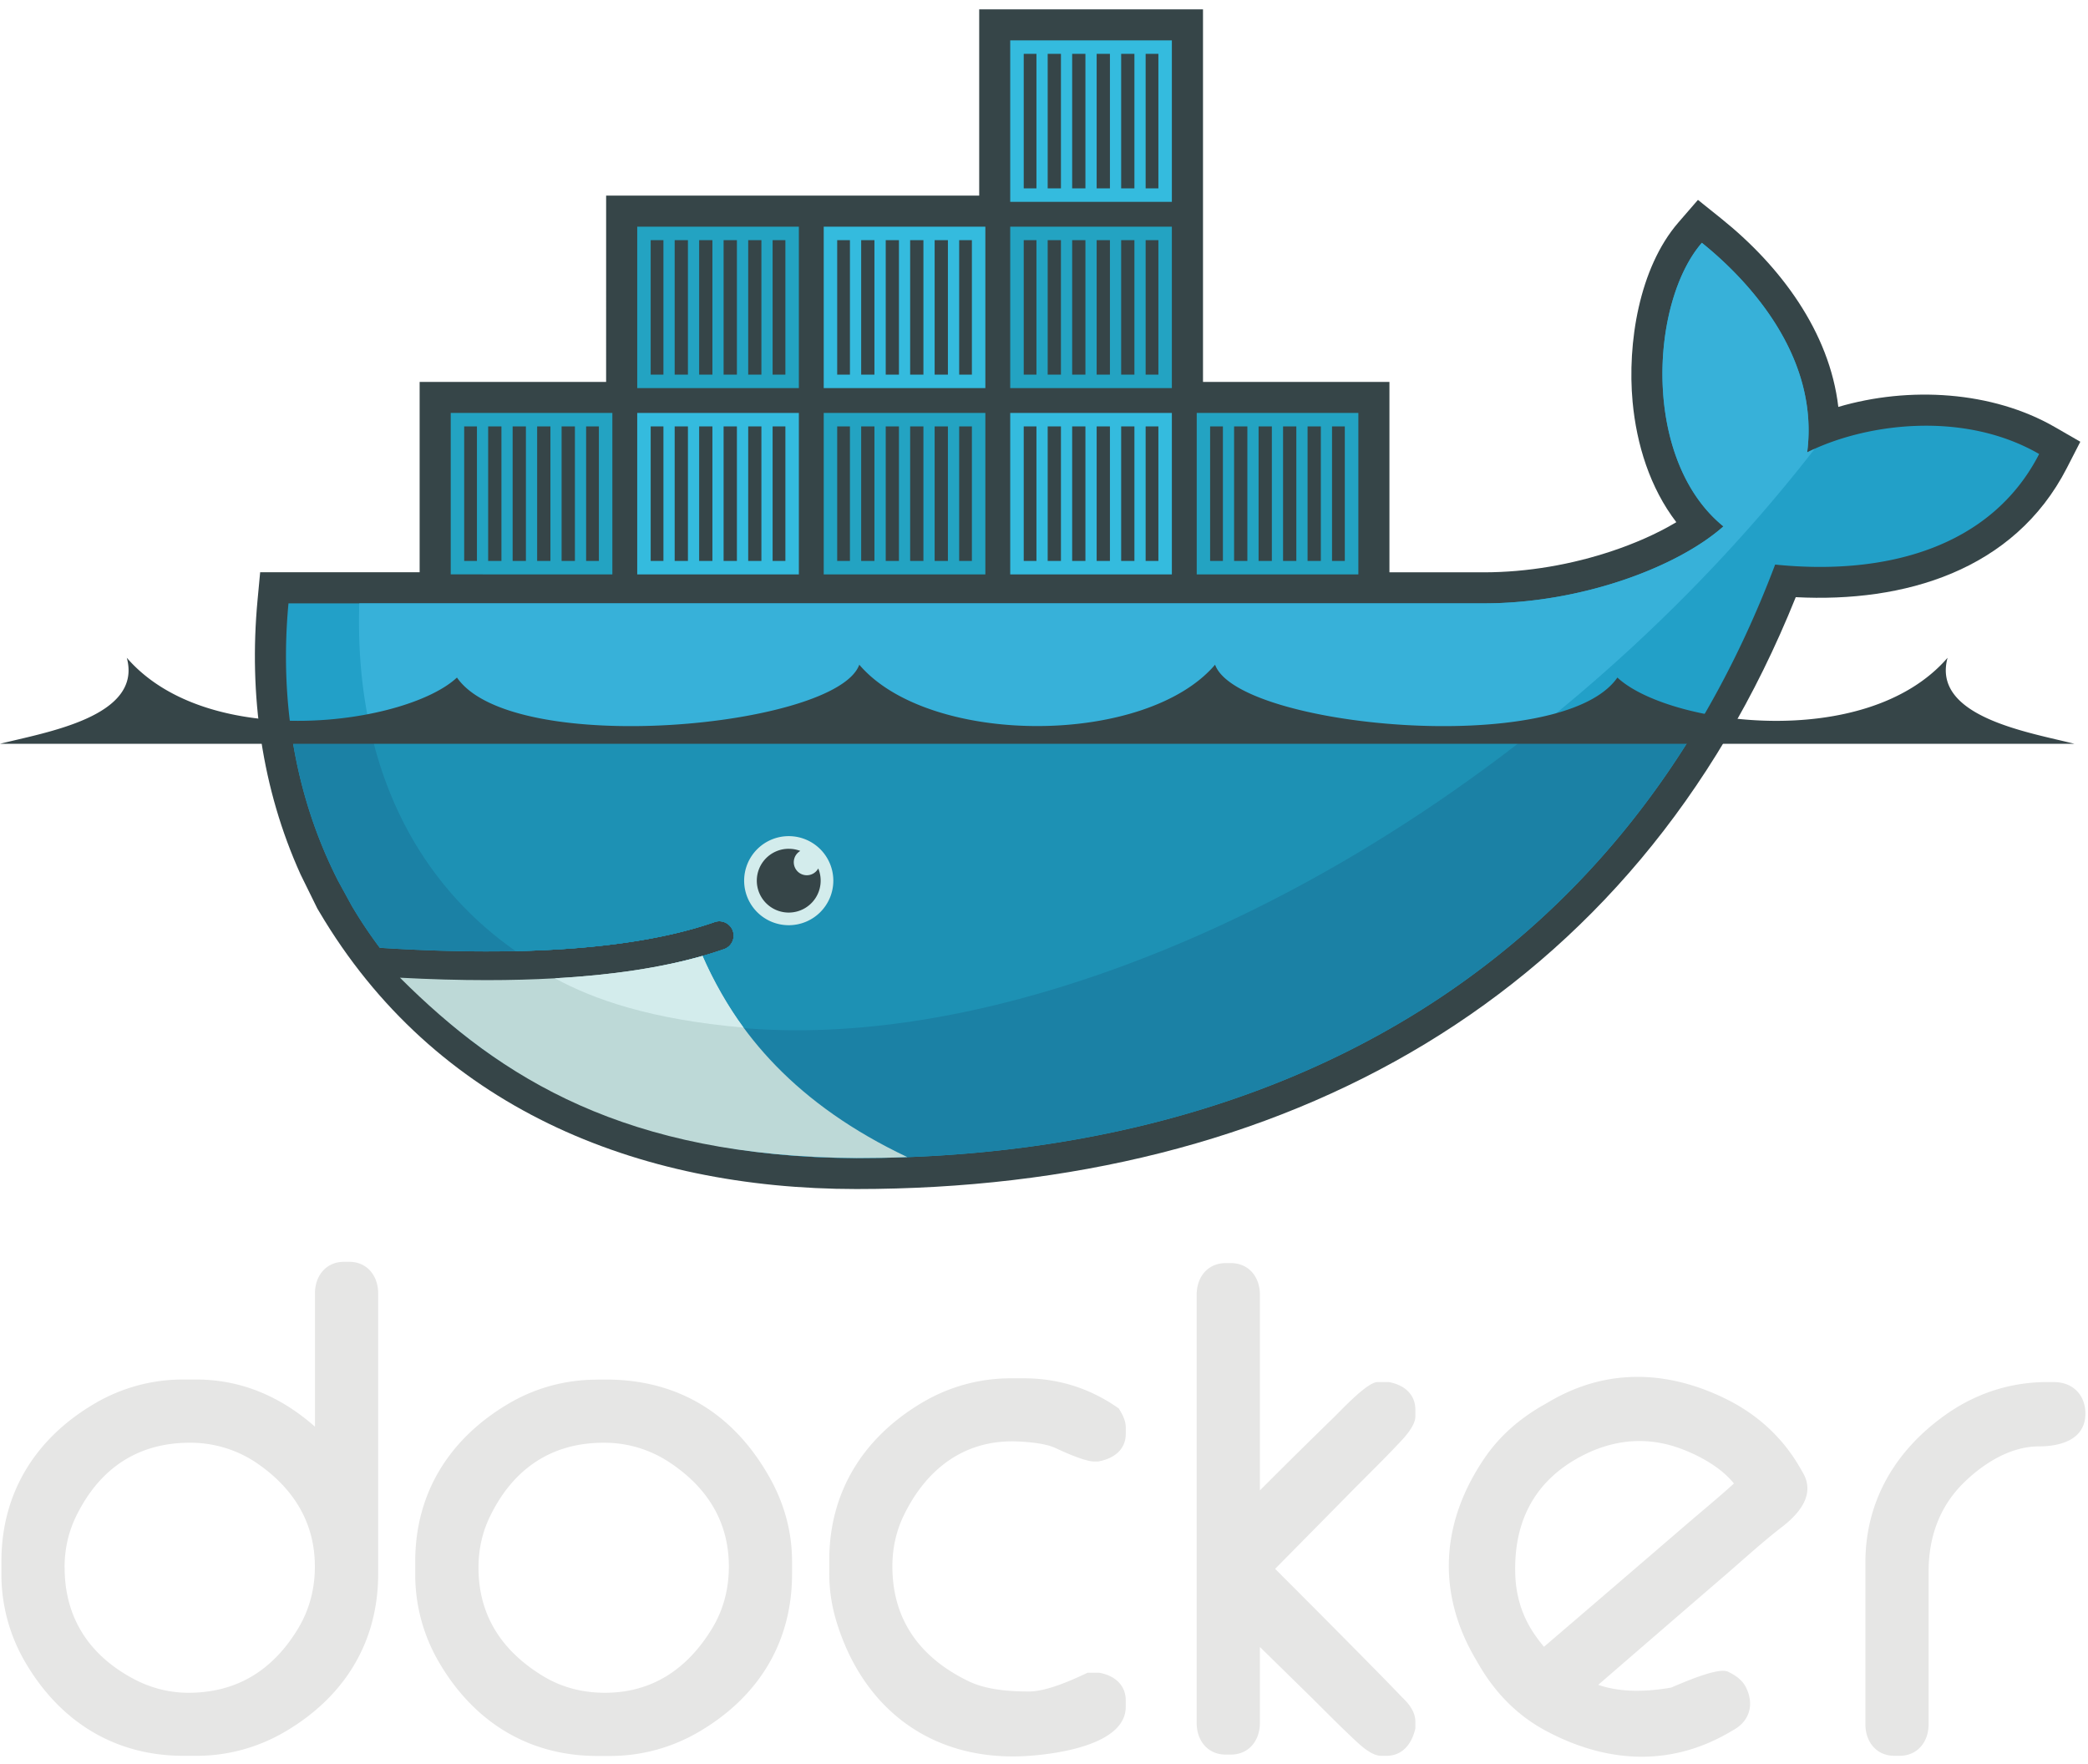
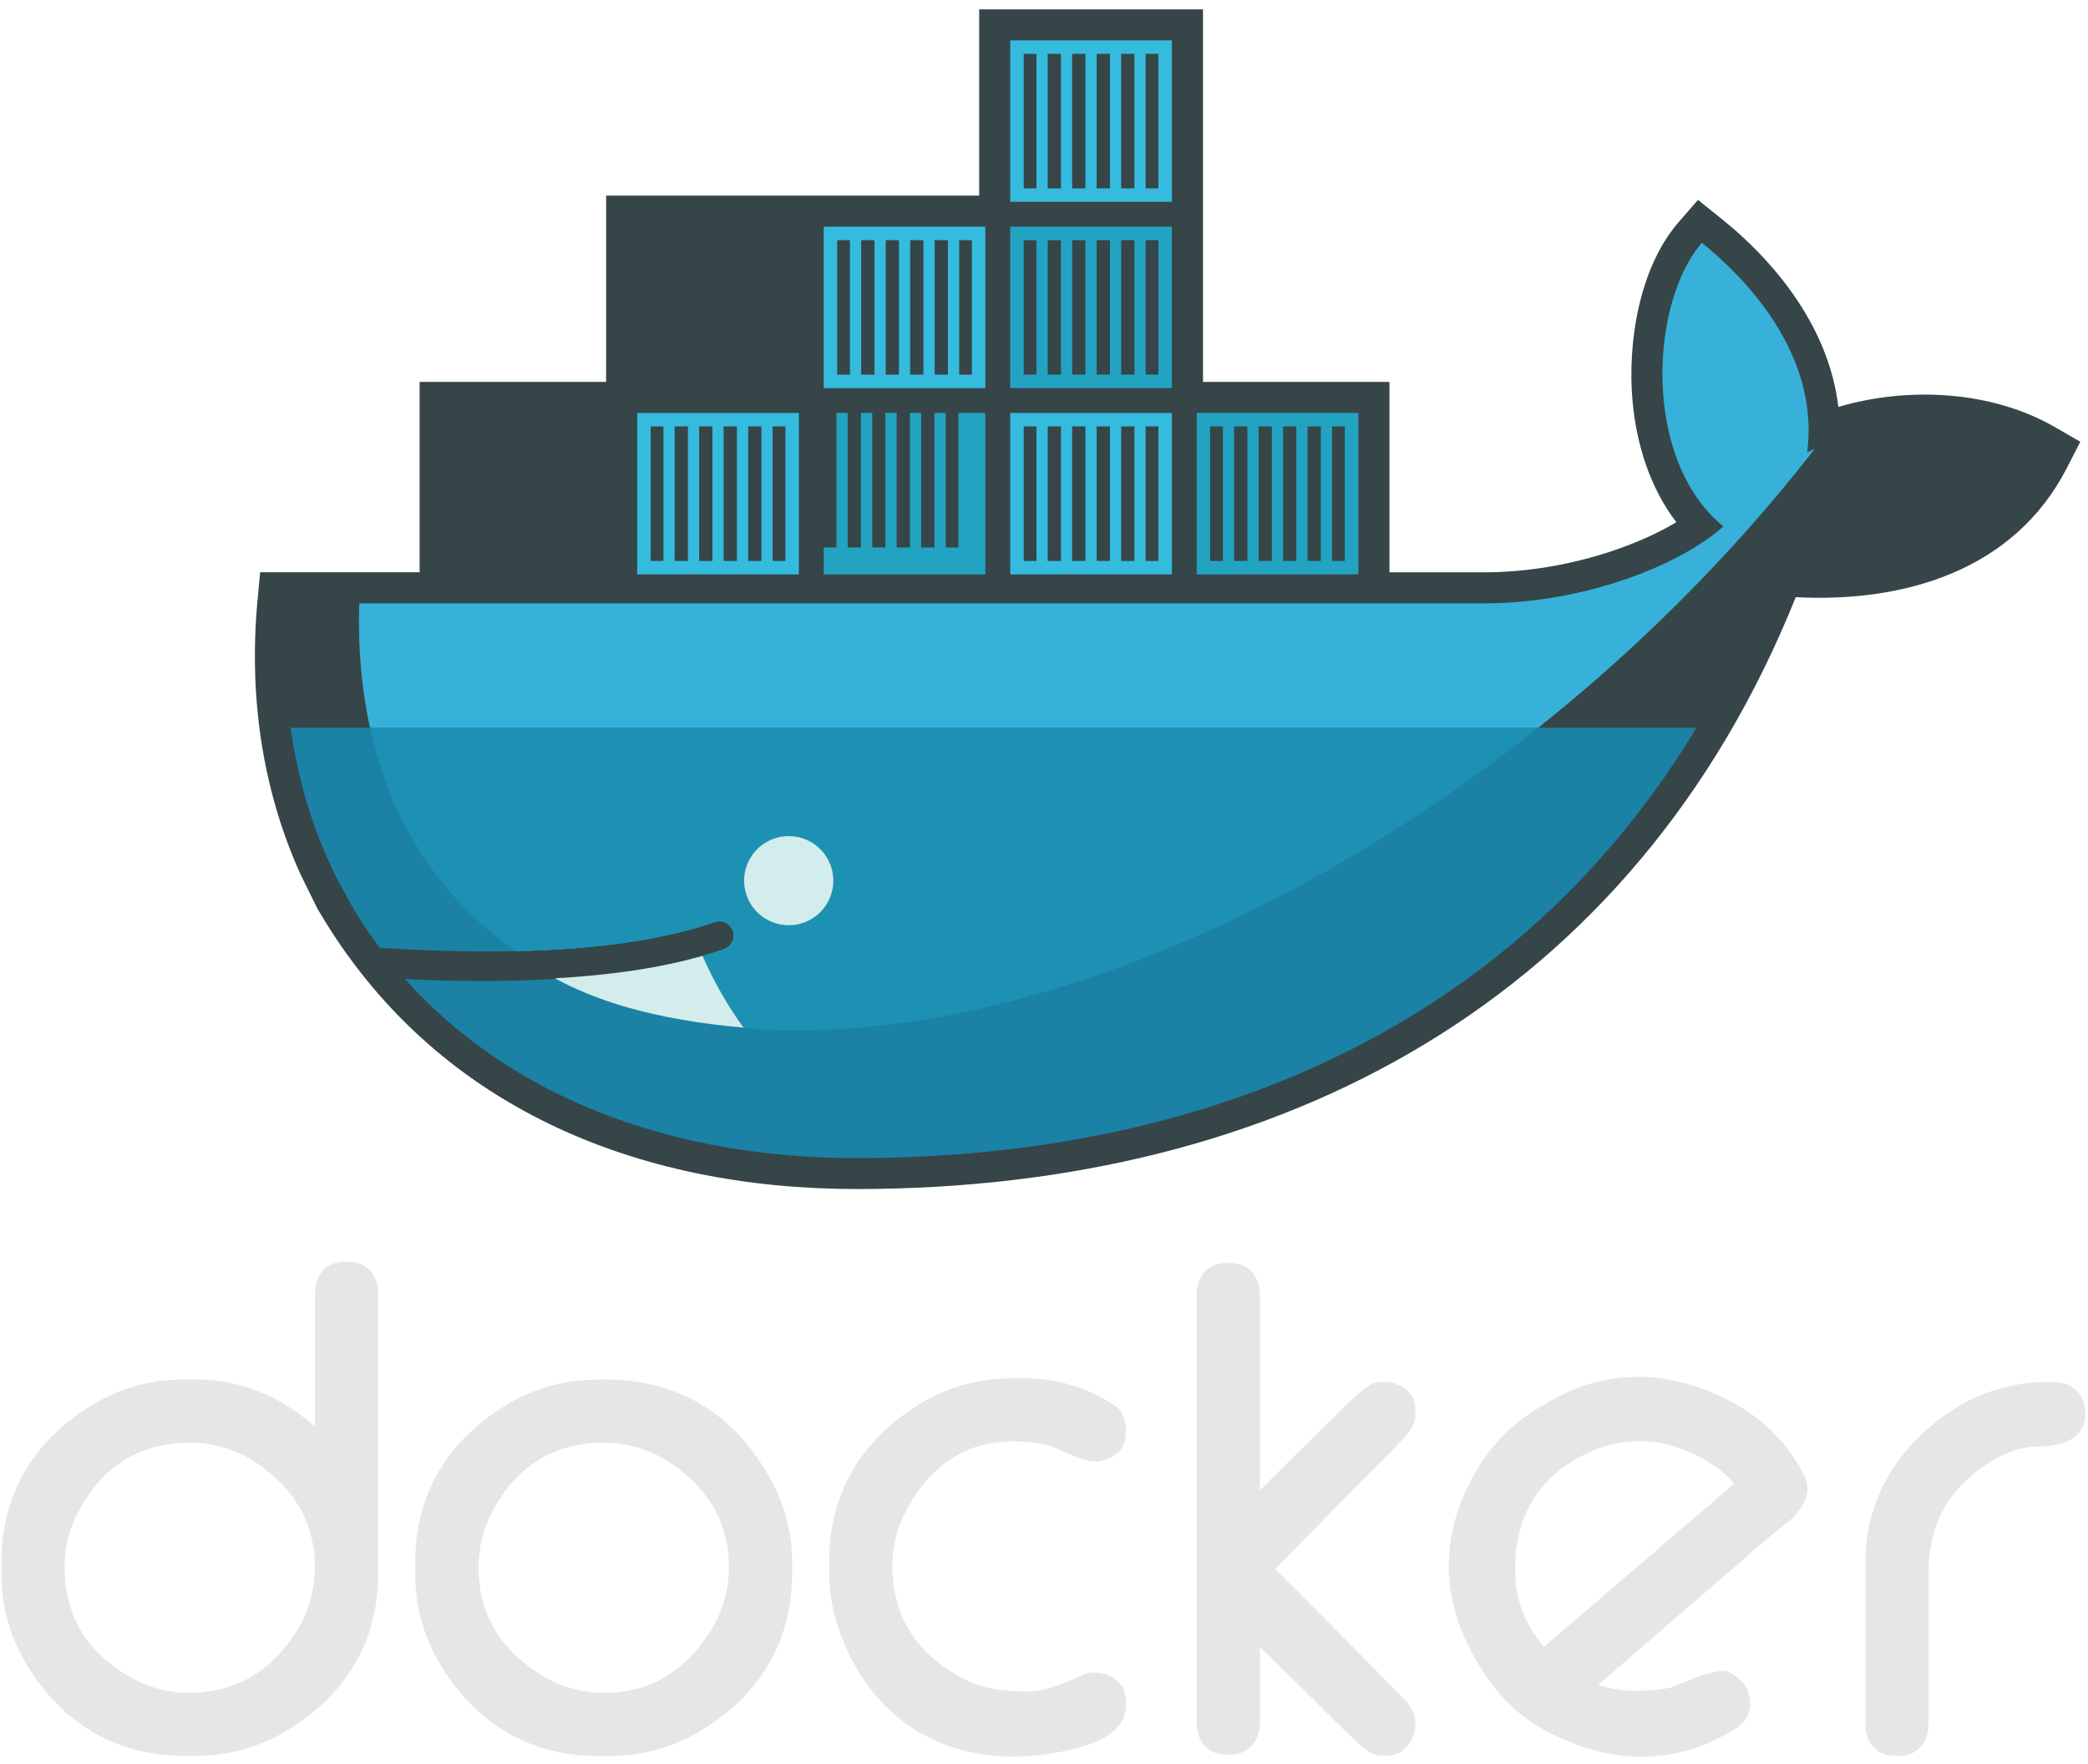
<svg xmlns="http://www.w3.org/2000/svg" width="174" height="147" viewBox="0 0 174 147">
  <title>logo_docker</title>
  <g fill="none" fill-rule="evenodd">
    <path d="M26.247 118.886V107.78c0-1.46.914-2.633 2.427-2.633h.42c1.51 0 2.42 1.174 2.42 2.632v23.38c0 5.7-2.82 10.24-7.736 13.13a14.54 14.54 0 0 1-7.44 2.025h-1.043c-5.71 0-10.25-2.82-13.147-7.727a14.455 14.455 0 0 1-2.03-7.43v-1.043c0-5.703 2.824-10.238 7.735-13.134a14.49 14.49 0 0 1 7.442-2.025h1.044c3.86 0 7.14 1.496 9.902 3.926zM5.387 130.64c0 4.12 1.998 7.217 5.612 9.192 1.46.8 3.042 1.228 4.71 1.228 4.05 0 7.05-1.907 9.12-5.334.964-1.594 1.41-3.337 1.41-5.19 0-3.572-1.69-6.36-4.57-8.428a9.836 9.836 0 0 0-5.858-1.884c-4.412 0-7.587 2.226-9.493 6.18-.644 1.338-.937 2.758-.937 4.237zm44.4-15.68h.73c6.1 0 10.742 2.956 13.683 8.277 1.176 2.128 1.805 4.45 1.805 6.884v1.048c0 5.702-2.815 10.246-7.738 13.13a14.58 14.58 0 0 1-7.438 2.027h-1.05c-5.71 0-10.25-2.82-13.147-7.725a14.456 14.456 0 0 1-2.03-7.43v-1.044c0-5.704 2.832-10.224 7.732-13.132 2.277-1.352 4.796-2.028 7.443-2.028zm-9.912 15.68c0 4 1.965 6.94 5.347 9.01 1.588.97 3.336 1.41 5.19 1.41 3.957 0 6.88-2.003 8.916-5.338.97-1.59 1.41-3.336 1.41-5.187 0-3.718-1.793-6.56-4.86-8.617a9.806 9.806 0 0 0-5.57-1.694c-4.413 0-7.59 2.226-9.494 6.18-.645 1.338-.94 2.758-.94 4.237zm48.025-9.996c-.795-.372-2.284-.496-3.143-.528-4.4-.166-7.584 2.31-9.452 6.186-.644 1.337-.94 2.753-.94 4.233 0 4.505 2.37 7.66 6.396 9.583 1.477.702 3.37.835 4.98.835 1.418 0 3.41-.865 4.67-1.46l.218-.103h.973l.108.02c1.198.25 2.102 1.01 2.102 2.296v.52c0 3.203-5.86 3.937-8.098 4.092-7.89.546-13.792-3.783-16.042-11.3a13.596 13.596 0 0 1-.566-3.963v-1.04c0-5.705 2.835-10.223 7.733-13.13a14.43 14.43 0 0 1 7.444-2.03h1.046c2.806 0 5.392.797 7.71 2.378l.19.132.12.198c.25.415.466.893.466 1.387v.52c0 1.343-1.006 2.065-2.22 2.3l-.1.017h-.312c-.786 0-2.572-.813-3.274-1.143zm17.083 3.562a563.49 563.49 0 0 1 6.175-6.1c.58-.56 2.77-2.937 3.632-2.937h.943l.108.02c1.207.25 2.107 1.01 2.107 2.3v.52c0 .88-1.03 1.9-1.6 2.5-1.21 1.28-2.484 2.52-3.723 3.773l-6.363 6.45c2.74 2.744 5.477 5.49 8.195 8.252a212.8 212.8 0 0 1 2.245 2.304c.26.275.646.617.866 1 .235.355.38.76.38 1.19v.542l-.03.125c-.296 1.2-1.06 2.17-2.39 2.17h-.42c-.87 0-1.855-.987-2.452-1.55-1.23-1.157-2.417-2.375-3.622-3.56l-4.043-3.963v6.336c0 1.46-.917 2.634-2.428 2.634h-.414c-1.513 0-2.426-1.173-2.426-2.632v-35.7c0-1.46.915-2.626 2.426-2.626h.416c1.51 0 2.427 1.167 2.427 2.627v16.33zm65.643-9.037h.522c1.58 0 2.634 1.06 2.634 2.63 0 2.173-2.084 2.73-3.888 2.73-2.365 0-4.623 1.43-6.254 3.035-2.033 2-2.923 4.565-2.923 7.383v12.734c0 1.46-.912 2.632-2.427 2.632h-.415c-1.513 0-2.426-1.17-2.426-2.633v-13.46c0-5.17 2.52-9.39 6.72-12.353 2.51-1.768 5.38-2.7 8.45-2.7zm-37.434 25.23c1.916.667 4.102.572 6.068.23 1.006-.427 3.578-1.547 4.524-1.383l.148.025.136.067c.577.28 1.13.674 1.424 1.26.69 1.378.358 2.76-.996 3.54l-.45.26c-4.997 2.88-10.31 2.483-15.29-.207-2.38-1.285-4.203-3.194-5.546-5.52l-.315-.544c-3.207-5.548-2.774-11.384.843-16.66 1.25-1.822 2.88-3.23 4.79-4.333l.72-.414c4.706-2.713 9.748-2.528 14.58-.147 2.598 1.28 4.704 3.19 6.154 5.7l.26.45c1.055 1.82-.31 3.41-1.72 4.5-1.635 1.26-3.286 2.772-4.853 4.123-3.5 3.012-6.99 6.032-10.48 9.05zm-4.523-3.174a5052.81 5052.81 0 0 0 11.71-10.057c1.33-1.15 2.792-2.34 4.114-3.546-1.062-1.336-2.833-2.298-4.338-2.87-3.038-1.158-6.034-.77-8.82.836-3.647 2.104-5.2 5.453-5.063 9.62.053 1.64.495 3.223 1.368 4.62.308.49.65.954 1.02 1.395z" fill="#E6E6E5" />
    <path d="M100.245 31.824h15.542v15.868h7.86c3.627 0 7.36-.646 10.797-1.81 1.688-.57 3.584-1.367 5.25-2.368-2.194-2.86-3.314-6.473-3.644-10.034-.448-4.843.53-11.146 3.812-14.937l1.634-1.887 1.947 1.563c4.9 3.93 9.023 9.422 9.75 15.69 5.902-1.737 12.83-1.326 18.033 1.672l2.134 1.23-1.123 2.19c-4.4 8.576-13.597 11.232-22.59 10.762-13.456 33.472-42.75 49.32-78.27 49.32-18.35 0-35.188-6.853-44.775-23.114l-.158-.264-1.396-2.838c-3.24-7.16-4.318-15-3.587-22.835l.22-2.348h13.29v-15.86h15.54V16.3H81.6V.78h18.65v31.044" fill="#364548" />
-     <path d="M150.598 37.694c1.043-8.088-5.018-14.442-8.777-17.46-4.33 5.003-5 18.11 1.797 23.63-3.792 3.365-11.784 6.414-19.966 6.414H24.04c-.795 8.53.705 16.387 4.13 23.112l1.133 2.07c.717 1.216 1.5 2.39 2.348 3.52 4.1.262 7.877.352 11.33.276 6.79-.15 12.33-.95 16.527-2.403a1.196 1.196 0 1 1 .783 2.258 32.97 32.97 0 0 1-1.74.55h-.004c-3.305.944-6.85 1.58-11.423 1.86.27.005-.282.04-.284.04-.157.01-.35.034-.51.04-1.8.1-3.742.124-5.73.124-2.17 0-4.31-.04-6.7-.162l-.06.04c8.294 9.314 21.27 14.9 37.54 14.9 34.42 0 63.62-15.24 76.55-49.457 9.174.94 17.99-1.396 22-9.214-6.388-3.685-14.603-2.51-19.333-.137" fill="#22A0C8" />
    <path d="M150.598 37.694c1.043-8.088-5.018-14.442-8.777-17.46-4.33 5.003-5 18.11 1.797 23.63-3.792 3.365-11.784 6.414-19.966 6.414H29.94c-.408 13.065 4.447 22.983 13.036 28.978 6.79-.15 12.328-.95 16.526-2.403a1.196 1.196 0 1 1 .783 2.258 32.97 32.97 0 0 1-1.74.55h-.003c-3.305.944-7.154 1.66-11.727 1.94 0 0-.11-.104-.112-.103 11.715 6.002 28.703 5.98 48.18-1.492 21.838-8.38 42.16-24.342 56.34-42.6a15.81 15.81 0 0 0-.625.295" fill="#37B1D9" />
    <path d="M24.227 60.643c.62 4.57 1.957 8.85 3.942 12.747l1.13 2.07c.715 1.216 1.5 2.39 2.35 3.52 4.093.262 7.87.352 11.323.276 6.788-.15 12.327-.95 16.525-2.403a1.196 1.196 0 1 1 .783 2.258 32.97 32.97 0 0 1-1.74.55h-.002c-3.303.944-7.132 1.62-11.705 1.9-.157.01-.43.01-.59.02-1.798.1-3.72.164-5.707.164-2.172 0-4.393-.04-6.784-.162 8.3 9.314 21.356 14.92 37.622 14.92 29.472 0 55.112-11.17 69.994-35.856H24.228" fill="#1B81A5" />
    <path d="M30.835 60.643c1.762 8.024 5.996 14.323 12.142 18.613 6.788-.15 12.327-.95 16.525-2.403a1.196 1.196 0 1 1 .783 2.258 32.97 32.97 0 0 1-1.74.55h-.003c-3.305.944-7.215 1.62-11.788 1.9 11.716 6 28.654 5.915 48.128-1.56 11.782-4.52 23.12-11.25 33.294-19.355h-97.34" fill="#1D91B4" />
-     <path d="M37.56 34.41h13.47v13.454H37.56V34.41zm1.122 1.122h1.063v11.212h-1.063V35.532zm1.998 0h1.106v11.212H40.68V35.532zm2.04 0h1.106v11.212H42.72V35.532zm2.042 0h1.106v11.212h-1.106V35.532zm2.04 0h1.107v11.212H46.8V35.532zm2.042 0h1.063v11.212h-1.063V35.532zM53.1 18.888h13.472V32.34h-13.47V18.89zm1.124 1.122h1.062v11.21h-1.062V20.01zm2 0h1.104v11.21h-1.105V20.01zm2.04 0h1.104v11.21h-1.105V20.01zm2.04 0h1.105v11.21H60.3V20.01zm2.04 0h1.107v11.21h-1.1V20.01zm2.04 0h1.066v11.21h-1.065V20.01z" fill="#23A3C2" />
    <path d="M53.1 34.41h13.472v13.454h-13.47V34.41zm1.124 1.122h1.062v11.212h-1.062V35.532zm2 0h1.104v11.212h-1.105V35.532zm2.04 0h1.104v11.212h-1.105V35.532zm2.04 0h1.105v11.212H60.3V35.532zm2.04 0h1.107v11.212h-1.1V35.532zm2.04 0h1.066v11.212h-1.065V35.532z" fill="#34BBDE" />
-     <path d="M68.643 34.41h13.47v13.454h-13.47V34.41zm1.123 1.122h1.062v11.212h-1.062V35.532zm1.998 0h1.106v11.212h-1.106V35.532zm2.04 0h1.107v11.212h-1.1V35.532zm2.042 0h1.106v11.212h-1.106V35.532zm2.04 0h1.107v11.212h-1.106V35.532zm2.042 0h1.063v11.212h-1.06V35.532z" fill="#23A3C2" />
+     <path d="M68.643 34.41h13.47v13.454h-13.47V34.41zh1.062v11.212h-1.062V35.532zm1.998 0h1.106v11.212h-1.106V35.532zm2.04 0h1.107v11.212h-1.1V35.532zm2.042 0h1.106v11.212h-1.106V35.532zm2.04 0h1.107v11.212h-1.106V35.532zm2.042 0h1.063v11.212h-1.06V35.532z" fill="#23A3C2" />
    <path d="M68.643 18.888h13.47V32.34h-13.47V18.89zm1.123 1.122h1.062v11.21h-1.062V20.01zm1.998 0h1.106v11.21h-1.106V20.01zm2.04 0h1.107v11.21h-1.1V20.01zm2.042 0h1.106v11.21h-1.106V20.01zm2.04 0h1.107v11.21h-1.106V20.01zm2.042 0h1.063v11.21h-1.06V20.01zm4.257 14.4h13.47v13.454h-13.47V34.41zm1.123 1.122h1.063v11.212h-1.06V35.532zm2 0h1.104v11.212h-1.105V35.532zm2.04 0h1.104v11.212h-1.105V35.532zm2.04 0h1.106v11.212h-1.106V35.532zm2.04 0h1.107v11.212H93.43V35.532zm2.042 0h1.063v11.212H95.47V35.532z" fill="#34BBDE" />
    <path d="M84.185 18.888h13.47V32.34h-13.47V18.89zm1.123 1.122h1.063v11.21h-1.06V20.01zm2 0h1.104v11.21h-1.105V20.01zm2.04 0h1.104v11.21h-1.105V20.01zm2.04 0h1.106v11.21h-1.106V20.01zm2.04 0h1.107v11.21H93.43V20.01zm2.042 0h1.063v11.21H95.47V20.01z" fill="#23A3C2" />
    <path d="M84.185 3.366h13.47V16.82h-13.47V3.365zm1.123 1.12h1.063v11.212h-1.06V4.486zm2 0h1.104v11.212h-1.105V4.486zm2.04 0h1.104v11.212h-1.105V4.486zm2.04 0h1.106v11.212h-1.106V4.486zm2.04 0h1.107v11.212H93.43V4.486zm2.042 0h1.063v11.212H95.47V4.486z" fill="#34BBDE" />
    <path d="M99.727 34.41h13.47v13.454h-13.47V34.41zm1.122 1.122h1.06v11.212h-1.066V35.532zm1.992 0h1.106v11.212h-1.106V35.532zm2.042 0h1.104v11.212h-1.105V35.532zm2.04 0h1.105v11.212h-1.106V35.532zm2.04 0h1.106v11.212h-1.104V35.532zm2.042 0h1.062v11.212h-1.064V35.532z" fill="#23A3C2" />
    <path d="M65.728 69.676a3.714 3.714 0 0 1 3.716 3.71 3.714 3.714 0 0 1-3.716 3.712 3.714 3.714 0 0 1-3.716-3.71 3.714 3.714 0 0 1 3.716-3.712" fill="#D3ECEC" />
-     <path d="M65.728 70.73c.34 0 .665.063.964.18a1.085 1.085 0 1 0 1.495 1.458 2.66 2.66 0 0 1-2.46 3.677 2.66 2.66 0 0 1-2.66-2.658 2.66 2.66 0 0 1 2.66-2.658M0 61.98h172.863c-3.764-.954-11.91-2.242-10.565-7.168-6.844 7.91-23.35 5.55-27.515 1.648-4.64 6.72-31.642 4.166-33.526-1.07-5.815 6.817-23.835 6.817-29.65 0-1.884 5.236-28.888 7.79-33.527 1.07-4.165 3.9-20.67 6.26-27.514-1.648 1.344 4.927-6.8 6.214-10.566 7.17" fill="#364548" />
-     <path d="M75.607 96.42c-9.203-4.36-14.255-10.29-17.065-16.763-3.418.975-7.528 1.598-12.302 1.866-1.8.1-3.69.152-5.676.152-2.29 0-4.7-.068-7.233-.202 8.44 8.424 18.828 14.91 38.05 15.028 1.42 0 2.83-.022 4.23-.08" fill="#BDD9D7" />
    <path d="M61.96 85.63c-1.273-1.726-2.508-3.896-3.416-5.974-3.42.975-7.53 1.6-12.304 1.867 3.28 1.777 7.97 3.425 15.72 4.107" fill="#D3ECEC" />
  </g>
</svg>